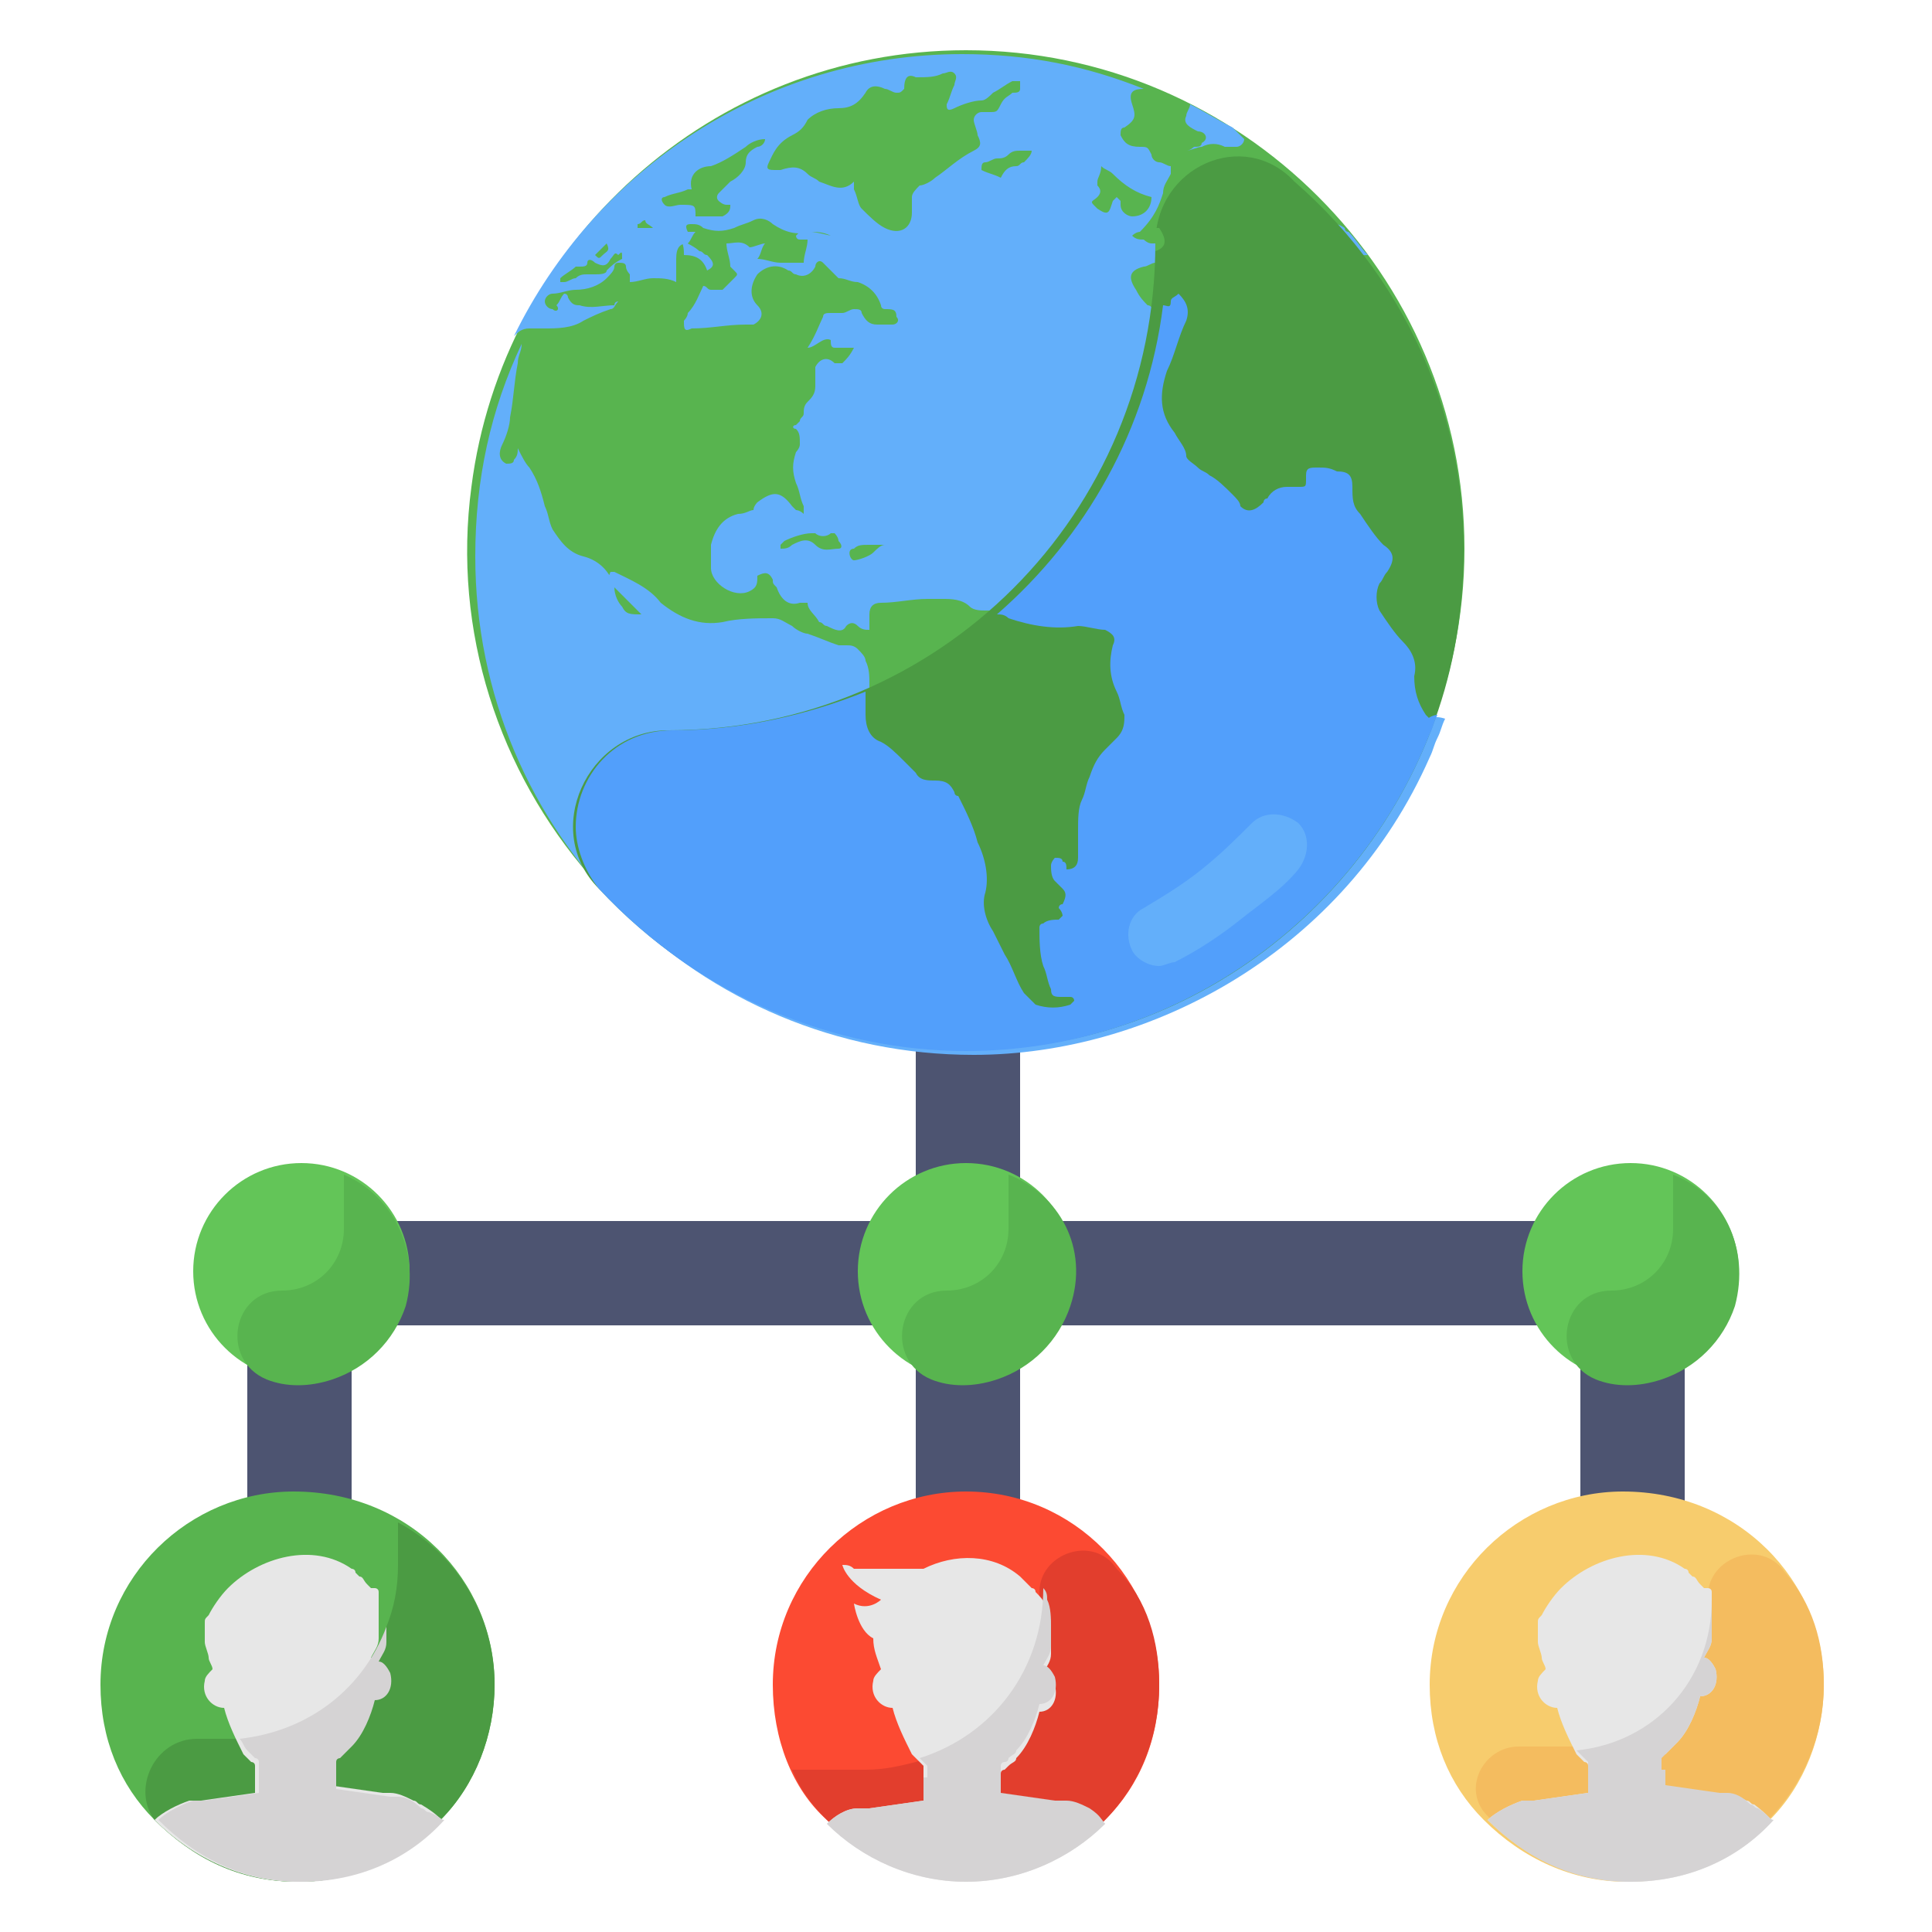
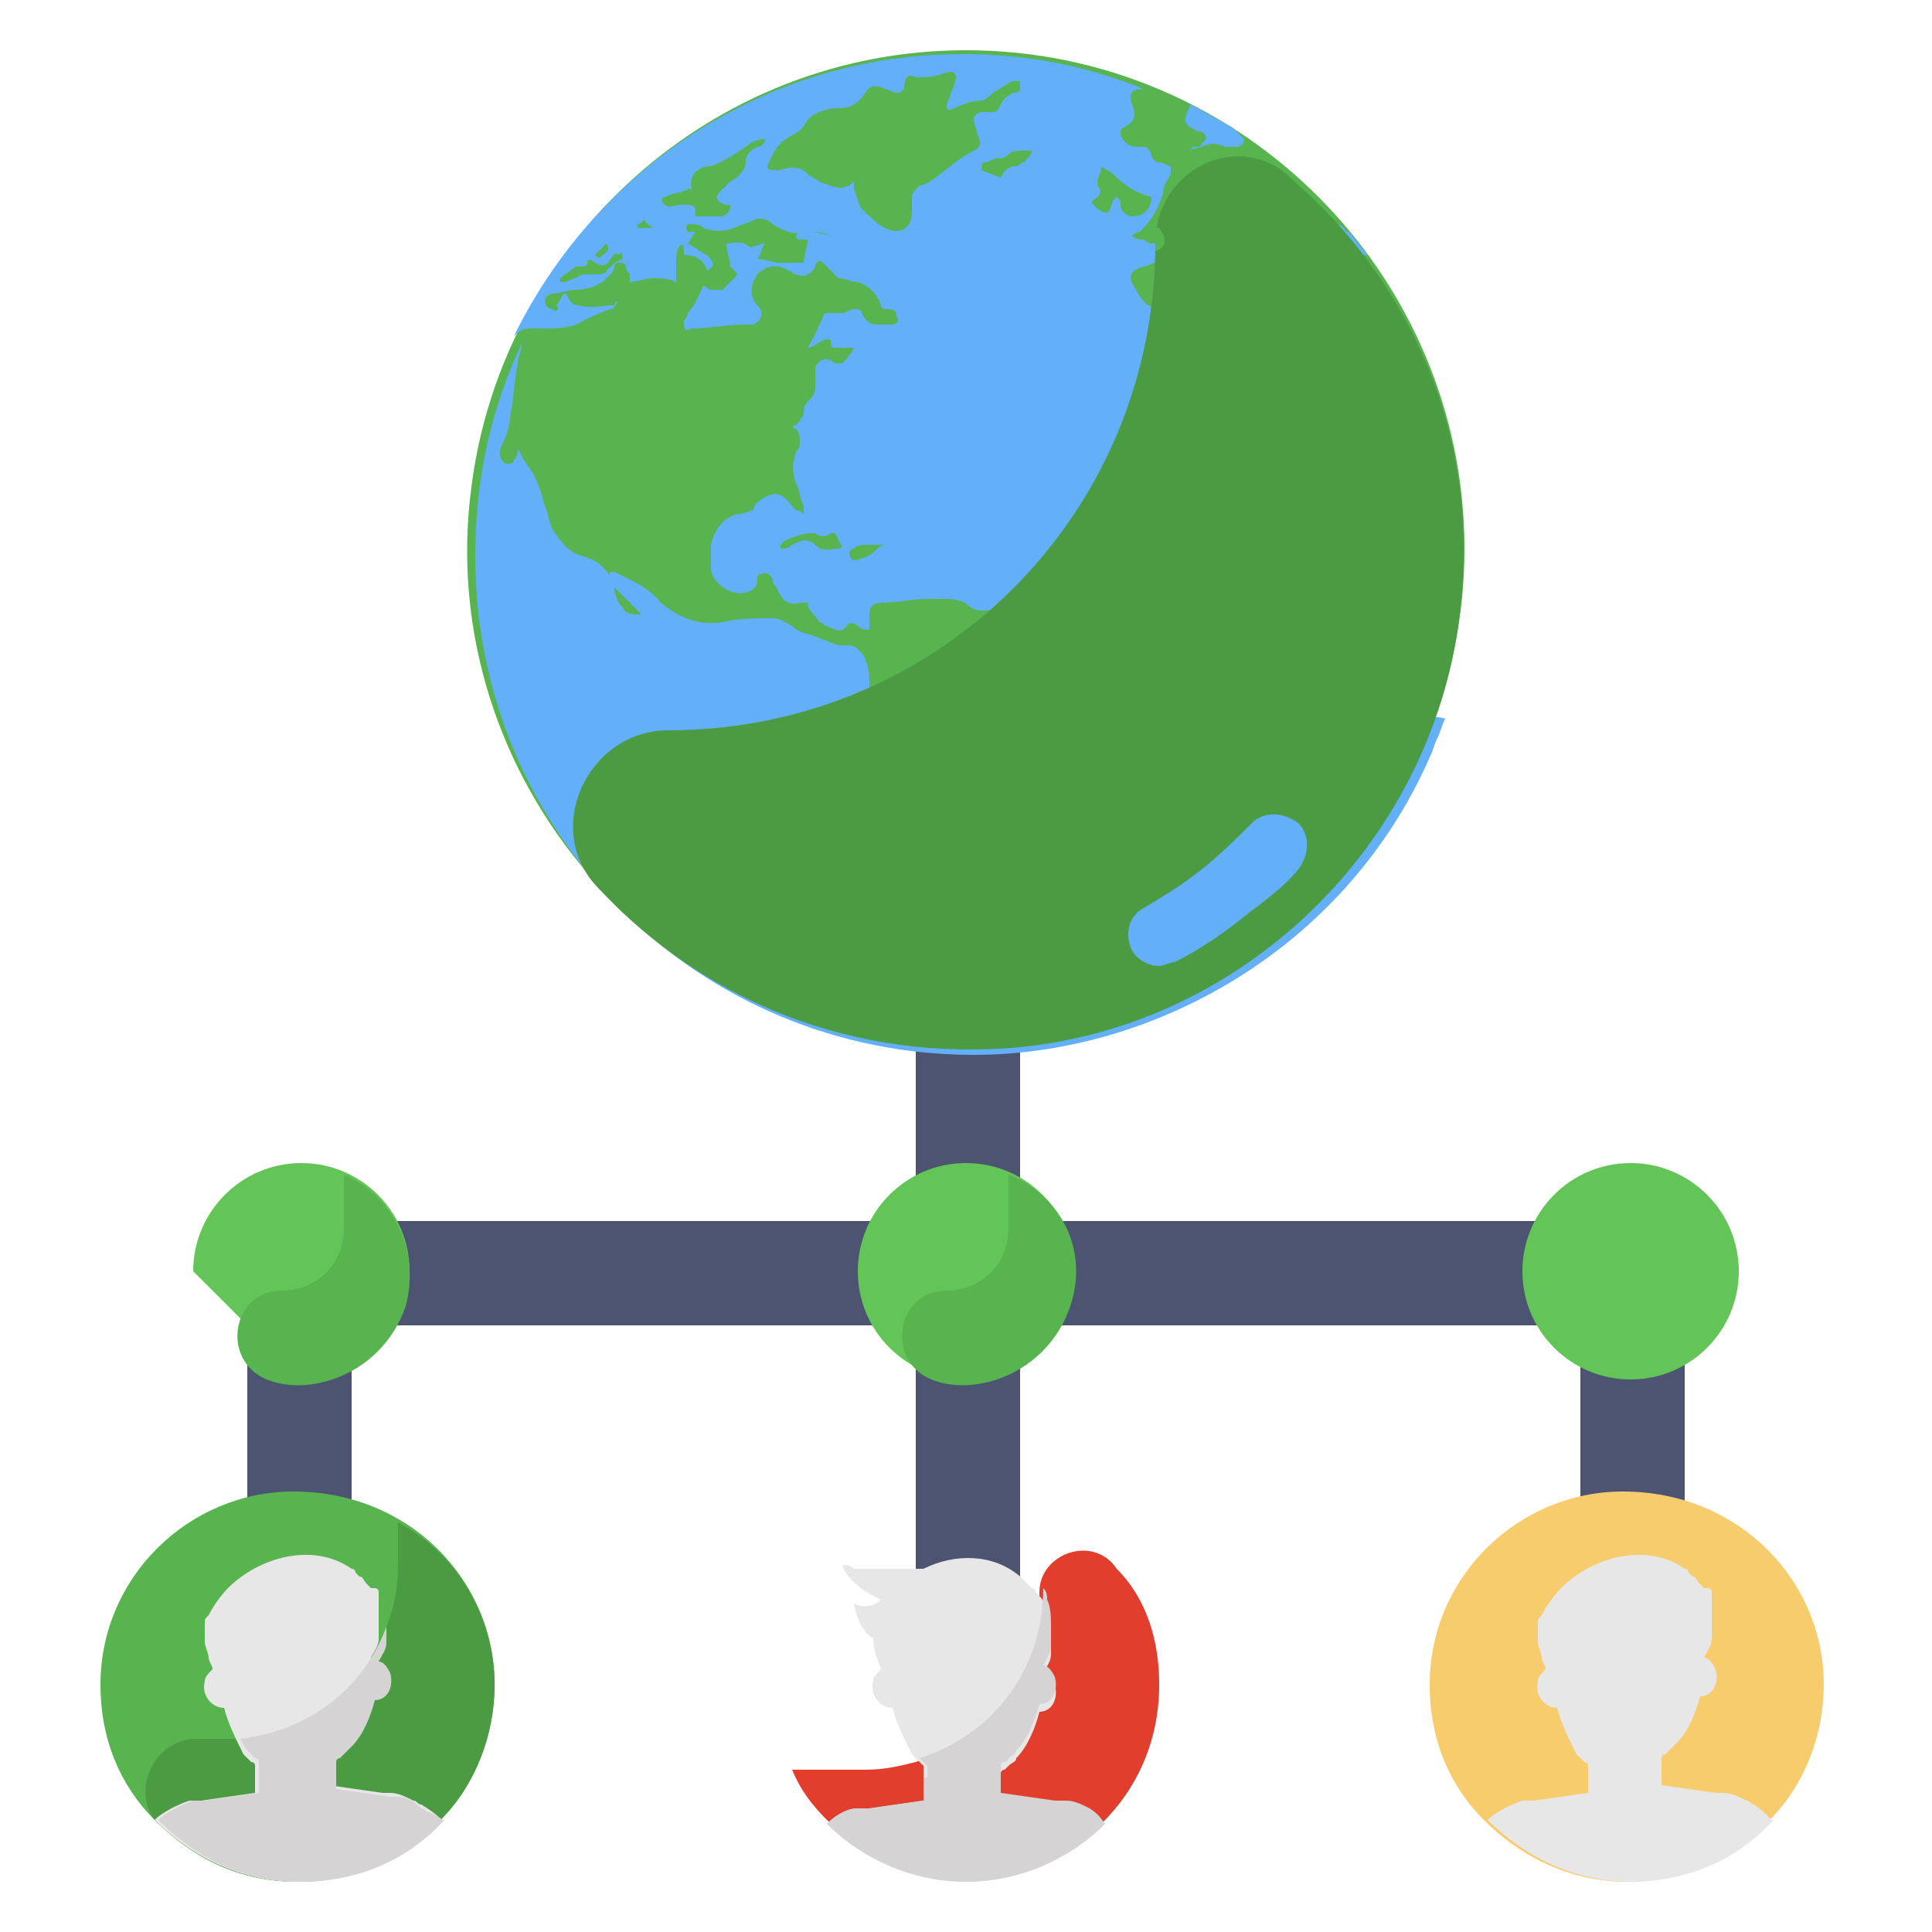
<svg xmlns="http://www.w3.org/2000/svg" width="80" height="80" viewBox="0 0 80 80" fill="none">
  <path d="M37.92 38.56H42.24V54.88H37.92V38.56ZM69.76 66.72H65.44V50.56C67.84 50.56 69.76 52.48 69.76 54.88V66.72Z" fill="#4D5471" />
  <path d="M42.24 66.72H37.92V50.56C40.32 50.56 42.24 52.48 42.24 54.88V66.72ZM14.72 66.72H10.24V54.88C10.24 52.48 12.16 50.56 14.56 50.56V66.72H14.72Z" fill="#4D5471" />
  <path d="M10.24 54.88C10.24 52.48 12.16 50.56 14.56 50.56H65.28C67.68 50.56 69.6 52.48 69.6 54.88H10.24Z" fill="#4D5471" />
  <path d="M67.52 57.12C69.994 57.12 72 55.114 72 52.64C72 50.166 69.994 48.16 67.52 48.16C65.046 48.16 63.04 50.166 63.04 52.64C63.04 55.114 65.046 57.12 67.52 57.12Z" fill="#63C558" />
-   <path d="M69.28 48.64V50.88C69.28 52.32 68.16 53.44 66.72 53.44C64.64 53.44 64.16 56.32 66.08 57.12C66.88 57.44 67.84 57.44 68.8 57.12C70.24 56.64 71.36 55.52 71.84 54.08C72.48 51.68 71.36 49.44 69.28 48.64Z" fill="#58B44F" />
  <path d="M40 57.12C42.474 57.12 44.48 55.114 44.48 52.64C44.48 50.166 42.474 48.16 40 48.16C37.526 48.16 35.52 50.166 35.52 52.64C35.52 55.114 37.526 57.12 40 57.12Z" fill="#63C558" />
  <path d="M41.76 48.64V50.88C41.76 52.32 40.64 53.44 39.2 53.44C37.12 53.44 36.64 56.32 38.56 57.12C39.36 57.44 40.32 57.44 41.28 57.12C42.72 56.64 43.84 55.52 44.32 54.08C45.12 51.68 43.84 49.44 41.76 48.64Z" fill="#58B44F" />
-   <path d="M12.48 57.12C14.954 57.12 16.96 55.114 16.96 52.64C16.96 50.166 14.954 48.16 12.48 48.16C10.006 48.16 8 50.166 8 52.64C8 55.114 10.006 57.12 12.48 57.12Z" fill="#63C558" />
+   <path d="M12.48 57.12C14.954 57.12 16.96 55.114 16.96 52.64C16.96 50.166 14.954 48.16 12.48 48.16C10.006 48.16 8 50.166 8 52.64Z" fill="#63C558" />
  <path d="M14.24 48.64V50.88C14.24 52.32 13.12 53.44 11.68 53.44C9.6 53.44 9.12 56.32 11.04 57.12C11.84 57.44 12.8 57.44 13.76 57.12C15.2 56.64 16.32 55.52 16.8 54.08C17.44 51.68 16.16 49.44 14.24 48.64ZM60.64 22.72C60.64 34.08 51.36 43.36 40 43.36C27.36 43.36 17.92 32.16 19.52 20.16C20.8 10.08 29.44 2.08 40 2.08C51.36 2.08 60.64 11.36 60.64 22.72Z" fill="#58B44F" />
  <path d="M58.88 29.92C58.4 29.44 58.08 28.8 58.24 28.16C58.24 27.68 58.08 27.2 57.76 26.72C57.44 26.4 57.12 25.92 56.8 25.44C56.64 25.12 56.64 24.64 56.8 24.32C56.96 24.16 56.96 24 57.12 23.84C57.28 23.36 57.28 23.04 56.96 22.72C56.48 22.4 56.16 21.92 56 21.44C55.84 21.12 55.68 20.64 55.68 20.32C55.68 19.84 55.52 19.68 55.04 19.68C54.72 19.68 54.4 19.68 54.24 19.52C53.92 19.52 53.76 19.52 53.76 19.84V20C53.76 20.32 53.6 20.32 53.44 20.32H52.96C52.64 20.32 52.32 20.32 52.16 20.8C52.16 20.8 52.16 20.96 52 20.96C51.68 21.28 51.36 21.28 51.04 21.12C50.88 20.96 50.72 20.8 50.72 20.64C50.4 20.32 50.08 20 49.76 19.84C49.6 19.84 49.44 19.68 49.28 19.52L48.8 19.04L48.32 18.08C47.68 17.28 47.68 16.32 48 15.52C48.32 14.88 48.48 14.08 48.8 13.44C48.96 12.96 48.8 12.64 48.48 12.32L48.16 12.64C48 12.8 48 12.8 47.84 12.8C47.68 12.8 47.68 12.64 47.52 12.64C47.36 12.48 47.2 12.32 47.04 12C46.72 11.52 46.72 11.2 47.36 11.04C47.52 11.04 47.68 10.88 47.84 10.88C48.16 10.72 48.16 10.24 47.84 10.08H47.68C47.52 10.08 47.36 9.92 47.36 9.92C47.2 9.92 47.04 9.92 46.88 9.76C47.04 9.6 47.2 9.6 47.2 9.6C47.84 8.96 48 8.48 48.16 8C48.16 7.68 48.32 7.52 48.48 7.2V6.88C48.32 6.88 48.16 6.72 48 6.72C47.84 6.72 47.68 6.56 47.68 6.4C47.52 6.08 47.52 6.08 47.2 6.08C46.72 6.08 46.56 5.92 46.4 5.6C46.4 5.44 46.4 5.28 46.56 5.28C47.04 4.96 47.04 4.8 46.88 4.32C46.72 3.84 46.88 3.68 47.36 3.68C44.96 2.72 42.56 2.24 39.84 2.24C31.68 2.24 24.64 7.04 21.28 13.92C21.44 13.76 21.6 13.6 21.92 13.6H22.56C23.04 13.6 23.68 13.6 24.16 13.28C24.48 13.12 24.8 12.96 25.28 12.8C25.44 12.8 25.44 12.64 25.6 12.48C25.6 12.48 25.44 12.48 25.44 12.64C24.96 12.64 24.48 12.8 24 12.64C23.84 12.64 23.68 12.64 23.52 12.32C23.52 12.32 23.52 12.16 23.36 12.16C23.2 12.32 23.2 12.48 23.04 12.64C23.2 12.8 23.04 12.96 22.88 12.8C22.72 12.8 22.56 12.64 22.56 12.48C22.56 12.32 22.72 12.16 22.88 12.16C23.2 12.16 23.52 12 23.84 12C24.32 12 24.8 11.84 25.12 11.52C25.28 11.36 25.44 11.2 25.44 11.04C25.44 11.04 25.44 10.88 25.6 10.88C25.76 10.88 25.92 10.88 25.92 11.04C25.92 11.2 26.08 11.36 26.08 11.36V11.68C26.4 11.68 26.72 11.52 27.04 11.52C27.36 11.52 27.68 11.52 28 11.68V10.72C28 10.24 28.16 10.08 28.48 10.08C28.64 9.92 28.64 9.76 28.8 9.6H28.48C28.32 9.28 28.48 9.28 28.64 9.28C28.8 9.28 28.96 9.28 29.12 9.44C29.6 9.6 29.92 9.6 30.4 9.44C30.72 9.28 30.88 9.28 31.2 9.12C31.52 8.96 31.84 9.12 32 9.28C32.48 9.6 32.96 9.76 33.6 9.6C33.76 9.6 34.08 9.6 34.4 9.76C33.76 9.6 33.6 9.6 33.6 9.6H33.12L32.96 9.76C32.96 9.76 32.96 9.92 33.12 9.92H33.44C33.44 10.24 33.28 10.56 33.28 10.88H32.32C32 10.88 31.68 10.72 31.36 10.72C31.52 10.56 31.52 10.24 31.68 10.08C31.52 10.08 31.2 10.24 31.04 10.24C30.72 9.92 30.4 10.08 30.08 10.08C30.08 10.4 30.24 10.72 30.24 11.04L30.4 11.2C30.56 11.36 30.56 11.36 30.4 11.52L29.92 12H29.44C29.28 12 29.28 11.84 29.12 11.84C28.96 12.16 28.8 12.64 28.48 12.96C28.48 13.12 28.32 13.28 28.32 13.28C28.32 13.6 28.32 13.76 28.64 13.6C29.44 13.6 30.08 13.44 30.88 13.44H31.2C31.52 13.28 31.68 12.96 31.36 12.64C31.04 12.32 31.04 11.84 31.36 11.36C31.68 11.04 32.16 10.88 32.64 11.2C32.8 11.2 32.8 11.36 32.96 11.36C33.28 11.52 33.6 11.36 33.76 11.04C33.76 10.88 33.92 10.72 34.08 10.88L34.24 11.04L34.72 11.52C35.04 11.52 35.2 11.68 35.52 11.68C36 11.84 36.32 12.16 36.48 12.64C36.48 12.8 36.64 12.8 36.64 12.8C36.96 12.8 37.12 12.8 37.12 13.12C37.28 13.28 37.12 13.44 36.96 13.44H36.32C36 13.44 35.84 13.28 35.68 12.96C35.68 12.8 35.52 12.8 35.36 12.8C35.2 12.8 35.04 12.96 34.88 12.96H34.4C34.24 12.96 34.08 12.96 34.08 13.12C33.92 13.44 33.76 13.92 33.44 14.4C33.76 14.4 34.08 13.92 34.4 14.08C34.4 14.24 34.4 14.4 34.56 14.4H35.36C35.2 14.72 35.04 14.88 34.88 15.04H34.56C34.24 14.72 33.92 14.88 33.76 15.2V16C33.76 16.32 33.6 16.48 33.44 16.64C33.28 16.8 33.28 16.96 33.28 17.12C33.28 17.28 33.12 17.28 33.12 17.44L32.96 17.6C32.8 17.6 32.8 17.76 32.96 17.76C33.12 17.92 33.12 18.08 33.12 18.4C33.12 18.56 32.96 18.72 32.96 18.72C32.8 19.2 32.8 19.52 32.96 20C33.12 20.32 33.12 20.64 33.28 20.96V21.28C33.12 21.12 32.96 21.12 32.96 21.12L32.8 20.96C32.32 20.32 32 20.32 31.36 20.8C31.36 20.8 31.2 20.96 31.2 21.12C31.04 21.12 30.88 21.28 30.56 21.28C29.92 21.44 29.6 21.92 29.44 22.56V23.52C29.44 24.16 30.4 24.8 31.04 24.48C31.36 24.32 31.36 24.16 31.36 23.84C31.68 23.68 31.84 23.68 32 24C32 24.16 32 24.16 32.16 24.32C32.32 24.8 32.64 25.12 33.12 24.96H33.44C33.44 25.28 33.76 25.44 33.92 25.76C34.08 25.76 34.08 25.92 34.24 25.92C34.56 26.08 34.88 26.24 35.04 25.92C35.2 25.76 35.36 25.76 35.52 25.92C35.68 26.08 35.84 26.08 36 26.08V25.44C36 25.12 36.16 24.96 36.48 24.96C37.12 24.96 37.76 24.8 38.4 24.8H39.04C39.36 24.8 39.84 24.8 40.16 25.12C40.32 25.28 40.64 25.28 40.8 25.28H41.44C41.6 25.28 41.76 25.44 41.92 25.44C42.88 25.92 43.84 25.92 44.8 25.76C45.12 25.76 45.6 25.76 45.92 25.92C46.24 25.92 46.4 26.08 46.24 26.56C46.08 27.2 46.24 27.84 46.4 28.48C46.56 28.8 46.72 29.12 46.72 29.44C46.88 29.76 46.72 30.08 46.4 30.4L45.92 30.88C45.6 31.2 45.44 31.52 45.28 32C45.28 32.32 45.12 32.64 44.96 32.96C44.8 33.44 44.64 33.76 44.8 34.24V35.36C44.8 35.68 44.64 35.84 44.32 35.84C44.32 35.68 44.16 35.68 44.16 35.52C44 35.52 43.84 35.36 43.84 35.36C43.68 35.36 43.68 35.52 43.68 35.68C43.68 35.84 43.84 36.16 43.84 36.32C43.84 36.48 44 36.64 44.16 36.64C44.32 36.96 44.32 37.12 44.16 37.28L44 37.44C44 37.6 44.16 37.6 44.16 37.76L44 37.92C43.84 37.92 43.52 38.08 43.36 38.08L43.2 38.24C43.2 38.72 43.36 39.36 43.36 39.84C43.36 40.16 43.52 40.48 43.68 40.8C44.32 42.56 42.72 41.44 42.56 41.12C42.24 40.64 42.08 40 41.76 39.52L41.28 38.56C40.96 38.08 40.96 37.6 40.96 36.96C41.12 36.16 40.96 35.52 40.64 34.88C40.32 34.24 40 33.6 39.84 32.96C39.84 32.96 39.84 32.8 39.68 32.8C39.52 32.48 39.36 32.32 38.88 32.32C38.56 32.32 38.24 32.16 38.08 32L37.6 31.52C37.28 31.2 37.12 30.88 36.64 30.72C36.16 30.56 36 30.08 36 29.6V28.32C36 28 36 27.68 35.84 27.36C35.84 27.2 35.68 27.04 35.52 26.88C35.36 26.72 35.2 26.72 35.04 26.72H34.72C34.24 26.56 33.92 26.4 33.44 26.24C33.28 26.24 32.96 26.08 32.8 25.92C32.48 25.76 32.32 25.6 32 25.6C31.36 25.6 30.56 25.6 29.92 25.76C28.96 25.92 28.16 25.6 27.36 24.96C26.88 24.32 26.08 24 25.44 23.68H25.28C25.12 24 25.28 24.16 25.44 24.32L26.08 24.96L26.56 25.44C26.08 25.44 25.92 25.44 25.76 25.12C25.6 24.96 25.44 24.64 25.44 24.32C25.28 23.68 24.8 23.2 24.16 23.04C23.52 22.88 23.2 22.4 22.88 21.92C22.72 21.6 22.72 21.28 22.56 20.96C22.4 20.32 22.24 19.84 21.92 19.36C21.76 19.2 21.6 18.88 21.44 18.56C21.44 18.72 21.44 18.88 21.28 19.04C21.28 19.2 21.12 19.2 20.96 19.2C20.64 19.04 20.64 18.72 20.8 18.4C20.96 18.08 21.12 17.6 21.12 17.28C21.28 16.48 21.28 15.84 21.44 15.04C21.44 14.72 21.6 14.56 21.6 14.24C20.32 16.96 19.68 19.84 19.68 23.04C19.68 34.56 28.96 43.68 40.32 43.68C47.68 43.68 55.68 39.36 59.2 31.36C59.36 31.04 59.36 30.88 59.52 30.56C59.68 30.24 59.68 30.08 59.84 29.76C59.36 29.6 59.04 29.76 58.88 29.92ZM25.12 10.08C25.28 10.4 25.12 10.4 24.96 10.56C24.8 10.72 24.8 10.72 24.64 10.56L25.12 10.08ZM25.76 10.72C25.44 10.88 25.28 11.04 25.12 11.2C25.12 11.36 24.8 11.36 24.64 11.36H24.32C24.16 11.36 24 11.36 23.84 11.52C23.68 11.52 23.52 11.68 23.36 11.68H23.2V11.52C23.36 11.36 23.68 11.2 23.84 11.04H24C24.16 11.04 24.32 11.04 24.32 10.88C24.32 10.72 24.48 10.72 24.64 10.88C24.96 11.04 25.12 11.04 25.28 10.72C25.44 10.56 25.44 10.4 25.6 10.56C25.76 10.4 25.76 10.4 25.76 10.72C25.76 10.56 25.76 10.56 25.76 10.72ZM27.04 9.44H26.4V9.28C26.56 9.28 26.56 9.12 26.72 9.12C26.72 9.28 26.88 9.28 27.04 9.44ZM34.72 22.72C34.4 22.72 34.08 22.88 33.76 22.56C33.44 22.24 33.12 22.4 32.8 22.56C32.64 22.72 32.48 22.72 32.32 22.72V22.56L32.48 22.4C32.8 22.24 33.28 22.08 33.6 22.08H33.76C33.92 22.24 34.24 22.24 34.4 22.08H34.56C34.56 22.08 34.72 22.24 34.72 22.4C34.88 22.56 34.88 22.72 34.72 22.72ZM36.16 22.88C36 23.04 35.52 23.2 35.36 23.2C35.2 23.2 35.04 22.72 35.36 22.72C35.52 22.56 35.68 22.56 36 22.56H36.64C36.48 22.56 36.32 22.72 36.16 22.88ZM45.44 8.16C45.6 8 45.6 7.84 45.44 7.68V7.52C45.44 7.36 45.6 7.2 45.6 6.88C45.76 7.04 45.92 7.04 46.08 7.2C46.56 7.68 47.04 8 47.68 8.16C47.68 8.64 47.36 8.96 46.88 8.96C46.72 8.96 46.4 8.8 46.4 8.48V8.32L46.24 8.16L46.08 8.32C45.92 8.8 45.92 8.96 45.44 8.64L45.28 8.48C45.12 8.32 45.28 8.32 45.44 8.16ZM31.36 6.08C31.04 6.24 30.88 6.4 30.88 6.72C30.88 7.04 30.56 7.36 30.24 7.52L29.76 8C29.76 8 29.6 8.16 29.76 8.32C29.76 8.32 29.92 8.48 30.08 8.48H30.24C30.24 8.64 30.24 8.8 29.92 8.96H28.8C28.8 8.48 28.8 8.48 28.16 8.48C28 8.48 27.68 8.64 27.52 8.48C27.36 8.32 27.36 8.16 27.52 8.16C27.84 8 28.16 8 28.48 7.84H28.64C28.48 7.2 28.96 6.88 29.44 6.88C29.92 6.72 30.4 6.4 30.88 6.08C31.04 5.92 31.36 5.76 31.68 5.76C31.68 5.92 31.52 6.08 31.36 6.08ZM40.32 6.24C39.68 6.56 39.2 7.04 38.72 7.36C38.56 7.52 38.24 7.68 38.08 7.68C37.92 7.84 37.76 8 37.76 8.16V8.8C37.76 9.44 37.28 9.76 36.64 9.44C36.32 9.28 36 8.96 35.68 8.64C35.52 8.48 35.52 8.16 35.36 7.84V7.52C34.88 8 34.4 7.68 33.92 7.52C33.76 7.36 33.6 7.36 33.44 7.2C33.12 6.88 32.8 6.88 32.32 7.04H32.16C31.84 7.04 31.68 7.04 31.84 6.72C32 6.4 32.16 5.92 32.8 5.6C33.12 5.44 33.28 5.28 33.44 4.96C33.76 4.64 34.24 4.48 34.72 4.48C35.2 4.48 35.52 4.32 35.84 3.84C36 3.52 36.32 3.52 36.64 3.68C36.8 3.68 36.96 3.84 37.12 3.84C37.28 3.84 37.28 3.84 37.44 3.68C37.44 3.2 37.6 3.04 37.92 3.2C38.4 3.2 38.72 3.2 39.04 3.04C39.2 3.04 39.36 2.88 39.52 3.04C39.68 3.2 39.52 3.36 39.52 3.52C39.36 3.84 39.36 4 39.2 4.32C39.2 4.48 39.2 4.64 39.52 4.48C39.84 4.32 40.32 4.16 40.64 4.16C40.8 4.16 40.96 4 41.12 3.84C41.44 3.68 41.6 3.52 41.92 3.36H42.24V3.68C42.24 3.84 42.08 3.84 41.92 3.84C41.76 4 41.6 4 41.44 4.32C41.28 4.64 41.28 4.64 40.96 4.64H40.64C40.48 4.64 40.32 4.8 40.32 4.96C40.32 5.12 40.48 5.44 40.48 5.6C40.64 5.92 40.64 6.08 40.32 6.24ZM40.8 6.72C40.96 6.72 41.12 6.56 41.28 6.56C41.44 6.56 41.6 6.56 41.76 6.4C41.92 6.24 42.08 6.24 42.24 6.24H42.72C42.72 6.4 42.56 6.56 42.4 6.72C42.24 6.72 42.24 6.88 42.08 6.88C41.76 6.88 41.6 7.04 41.44 7.36C41.12 7.2 40.96 7.2 40.64 7.04C40.64 6.88 40.64 6.72 40.8 6.72Z" fill="#63AFFA" />
  <path d="M54.56 10.88L54.88 11.2C54.72 11.36 54.56 11.36 54.56 11.52C54.4 11.68 54.24 11.68 54.08 11.68C53.92 11.68 53.76 11.52 53.6 11.52C53.28 11.36 52.96 11.2 52.64 11.52C52.48 11.52 52.32 11.68 52.16 11.68V11.52C52.32 10.88 52.16 10.72 51.52 10.88C50.72 11.04 50.08 11.36 49.44 12.16H48.8C49.12 11.84 49.28 11.36 48.96 11.04C48.96 10.88 48.8 10.72 48.8 10.56C48.8 10.56 48.8 10.4 48.96 10.4L49.12 10.24C49.92 9.6 50.4 9.44 51.2 9.6H51.52C51.84 9.76 52.16 9.76 52.48 9.92V10.24C52.48 10.4 52.64 10.4 52.64 10.4C52.8 10.4 52.96 10.24 52.96 10.08C52.96 9.92 52.96 9.76 52.8 9.6H52.48C52.16 9.44 51.84 9.44 51.52 9.28C51.36 9.28 51.36 9.12 51.36 9.12L51.52 8.96H52C52.96 9.28 53.92 9.76 54.72 10.4H54.88C54.88 10.08 55.04 9.92 55.04 9.76C55.04 9.28 55.2 9.12 55.68 9.44C55.68 9.44 55.68 9.6 55.84 9.6C56.16 9.92 56.32 10.24 56.64 10.56C56 10.56 55.36 10.72 54.56 10.88ZM51.04 5.28C50.88 5.28 50.88 5.28 51.04 5.28C50.4 4.96 49.92 4.64 49.28 4.32C49.28 4.48 49.12 4.64 49.12 4.8C48.96 5.12 49.28 5.28 49.6 5.44C49.92 5.44 50.08 5.76 49.76 5.92C49.76 6.08 49.6 6.08 49.44 6.08C49.44 6.08 49.28 6.24 49.12 6.24C49.28 6.24 49.6 6.08 49.76 6.08C50.08 5.92 50.4 5.92 50.72 6.08H51.2C51.36 6.08 51.52 5.92 51.52 5.76L51.04 5.28ZM29.28 11.2C29.12 10.72 28.8 10.56 28.32 10.56C28.32 10.4 28.32 10.08 28.16 9.92C28.48 10.08 28.8 10.24 28.96 10.4C29.12 10.4 29.12 10.56 29.28 10.56C29.6 10.88 29.6 11.04 29.28 11.2Z" fill="#63AFFA" />
  <path d="M47.84 10.08C47.84 21.28 38.88 30.24 27.68 30.24C24.32 30.24 22.4 34.4 24.8 36.8C29.12 41.44 35.36 44 42.24 43.36C51.84 42.4 59.52 34.56 60.48 25.12C61.28 18.08 58.4 11.68 53.6 7.52C51.52 5.28 47.84 6.88 47.84 10.08Z" fill="#4B9B43" />
  <path d="M47.84 10.4V9.44H48C48.32 9.92 48.32 10.24 47.84 10.4Z" fill="#58B44F" />
-   <path d="M59.52 29.6C59.36 29.92 59.36 30.08 59.2 30.4C56.16 38.08 48.64 43.52 40 43.52C34.56 43.52 28.96 41.28 24.8 36.8C24.16 36 23.84 35.04 23.84 34.24C23.84 32.16 25.44 30.24 27.84 30.24C30.72 30.24 33.44 29.6 35.84 28.64V29.6C35.84 30.08 36 30.56 36.48 30.72C36.8 30.88 37.12 31.2 37.44 31.52L37.92 32C38.08 32.32 38.4 32.32 38.72 32.32C39.2 32.32 39.36 32.48 39.52 32.8C39.52 32.8 39.52 32.96 39.68 32.96C40 33.6 40.32 34.24 40.48 34.88C40.8 35.52 40.96 36.32 40.8 36.96C40.64 37.44 40.8 38.08 41.12 38.56L41.6 39.52C41.92 40 42.08 40.64 42.4 41.12L42.88 41.6C43.36 41.76 43.84 41.76 44.32 41.6L44.48 41.44C44.48 41.44 44.48 41.28 44.32 41.28H44C43.68 41.28 43.52 41.28 43.52 40.96C43.36 40.64 43.36 40.32 43.2 40C43.04 39.52 43.04 38.88 43.04 38.4C43.04 38.4 43.04 38.24 43.2 38.24C43.36 38.08 43.68 38.08 43.84 38.08L44 37.92C44 37.92 44 37.76 43.84 37.6C43.84 37.6 43.84 37.44 44 37.44C44.16 37.12 44.16 36.96 44 36.8L43.68 36.48C43.52 36.32 43.52 36 43.52 35.84C43.52 35.68 43.68 35.52 43.68 35.52C43.84 35.52 44 35.52 44 35.68C44.16 35.68 44.16 35.84 44.16 36C44.48 36 44.64 35.84 44.64 35.52V34.4C44.64 33.92 44.64 33.44 44.8 33.12C44.96 32.8 44.96 32.48 45.12 32.16C45.28 31.68 45.44 31.36 45.76 31.04L46.24 30.56C46.56 30.24 46.56 29.92 46.56 29.6C46.4 29.28 46.4 28.96 46.24 28.64C45.92 28 45.92 27.36 46.08 26.72C46.24 26.4 46.08 26.24 45.76 26.08C45.44 26.08 44.96 25.92 44.64 25.92C43.68 26.08 42.72 25.92 41.76 25.6C41.6 25.44 41.44 25.44 41.28 25.44C44.96 22.24 47.52 17.76 48.16 12.64C48.32 12.64 48.48 12.8 48.48 12.48C48.48 12.32 48.64 12.32 48.8 12.16C49.12 12.48 49.28 12.8 49.12 13.28C48.8 13.92 48.64 14.72 48.32 15.36C48 16.32 48 17.12 48.64 17.92C48.8 18.24 49.12 18.56 49.12 18.88C49.12 19.04 49.44 19.2 49.6 19.36C49.76 19.52 49.92 19.52 50.08 19.68C50.4 19.84 50.72 20.16 51.04 20.48C51.2 20.64 51.36 20.8 51.36 20.96C51.68 21.28 52 21.12 52.32 20.8C52.32 20.8 52.32 20.64 52.48 20.64C52.64 20.32 52.96 20.16 53.28 20.16H53.76C54.08 20.16 54.08 20.16 54.08 19.84V19.68C54.08 19.36 54.24 19.36 54.56 19.36C54.88 19.36 55.04 19.36 55.36 19.52C55.84 19.52 56 19.68 56 20.16C56 20.64 56 20.96 56.32 21.28C56.64 21.76 56.96 22.24 57.28 22.56C57.76 22.88 57.76 23.2 57.44 23.68C57.28 23.84 57.28 24 57.12 24.16C56.96 24.48 56.96 24.96 57.12 25.28C57.44 25.76 57.76 26.24 58.08 26.56C58.4 26.88 58.72 27.36 58.56 28C58.56 28.64 58.72 29.12 59.04 29.6L59.2 29.76C59.04 29.76 59.36 29.6 59.52 29.6Z" fill="#529FFB" />
  <path d="M48 40C47.52 40 47.04 39.68 46.88 39.36C46.56 38.72 46.72 37.92 47.36 37.6C48.16 37.12 48.96 36.64 49.76 36C50.56 35.36 51.2 34.72 51.84 34.08C52.32 33.6 53.12 33.6 53.76 34.08C54.24 34.56 54.24 35.36 53.76 36C53.12 36.8 52.16 37.44 51.36 38.08C50.56 38.72 49.6 39.36 48.64 39.84C48.48 39.84 48.16 40 48 40Z" fill="#63AFFA" />
  <path d="M20.48 69.76C20.48 71.84 19.68 73.92 18.24 75.36C16.8 76.96 14.72 77.92 12.32 77.92C10.08 77.92 8 76.96 6.4 75.36C4.96 73.92 4.16 72 4.16 69.76C4.16 65.28 7.84 61.76 12.16 61.76C16.96 61.76 20.48 65.44 20.48 69.76Z" fill="#58B44F" />
  <path d="M20.48 69.76C20.48 71.84 19.68 73.92 18.24 75.36C16.8 76.96 14.72 77.92 12.32 77.92C9.92 77.92 8 76.96 6.4 75.36C5.44 74.08 6.4 72 8.16 72H9.92C12.8 71.68 15.04 69.92 16 67.36C16.32 66.56 16.48 65.76 16.48 64.8V63.04C18.88 64.32 20.48 66.88 20.48 69.76Z" fill="#4B9B43" />
-   <path d="M48 69.76C48 72 47.2 73.92 45.76 75.36C44.32 76.8 42.24 77.76 40 77.76C37.76 77.76 35.68 76.8 34.24 75.36C32.8 74.08 32 72 32 69.76C32 65.28 35.68 61.76 40 61.76C44.48 61.76 48 65.44 48 69.76Z" fill="#FC4A32" />
  <path d="M48 69.76C48 74.4 44.32 77.76 40 77.76C37.76 77.76 35.68 76.8 34.24 75.36C33.6 74.72 33.12 74.08 32.8 73.28H35.84C36.64 73.28 37.28 73.12 37.92 72.96C40.96 72 43.04 69.28 43.04 65.92C43.04 64.32 45.28 63.52 46.24 64.96C47.52 66.24 48 68 48 69.76Z" fill="#E23E2D" />
  <path d="M45.76 75.52C44.32 76.96 42.24 77.92 40 77.92C37.76 77.92 35.68 76.96 34.24 75.52C34.56 75.2 35.04 74.88 35.52 74.88H36L38.24 74.56V73.12L38.08 72.96L37.92 72.8L37.76 72.64C37.44 72 37.12 71.36 36.96 70.72C36.48 70.72 36 70.24 36.16 69.6C36.16 69.44 36.32 69.28 36.48 69.12C36.32 68.64 36.16 68.32 36.16 67.84C35.52 67.52 35.36 66.4 35.36 66.4C36 66.72 36.48 66.24 36.48 66.24C35.04 65.6 34.88 64.8 34.88 64.8C35.04 64.8 35.2 64.8 35.36 64.96H38.24C39.52 64.32 41.12 64.32 42.24 65.28L42.56 65.6L42.72 65.76C42.72 65.76 42.88 65.76 42.88 65.92C43.04 66.08 43.2 66.24 43.36 66.56C43.52 66.88 43.52 67.36 43.52 67.68V68.48C43.52 68.8 43.36 68.96 43.2 69.28C43.36 69.28 43.52 69.44 43.68 69.76C43.84 70.4 43.52 70.88 43.04 70.88C42.88 71.52 42.56 72.32 42.08 72.8C42.08 72.96 41.92 72.96 41.76 73.12L41.6 73.28C41.6 73.28 41.44 73.28 41.44 73.44V74.56L43.68 74.88H44.16C44.48 74.88 44.8 75.04 45.12 75.2C45.6 75.2 45.6 75.36 45.76 75.52Z" fill="#E7E7E7" />
  <path d="M45.76 75.52C44.32 76.96 42.24 77.92 40 77.92C37.76 77.92 35.68 76.96 34.24 75.52C34.56 75.2 35.04 74.88 35.52 74.88H36L38.24 74.56V73.6H38.4V73.12L38.24 72.96L38.08 72.8C41.12 71.84 43.2 69.12 43.2 65.76C43.36 65.92 43.36 66.08 43.36 66.24C43.52 66.56 43.52 67.04 43.52 67.36V68.16C43.52 68.48 43.36 68.64 43.2 68.96C43.36 68.96 43.52 69.12 43.68 69.44C43.84 70.08 43.52 70.56 43.04 70.56C42.88 71.2 42.56 72 42.08 72.48C42.08 72.64 41.92 72.64 41.76 72.8C41.76 72.8 41.76 72.96 41.6 72.96C41.6 72.96 41.44 72.96 41.44 73.12V74.24L43.68 74.56H44.16C44.48 74.56 44.8 74.72 45.12 74.88C45.6 75.2 45.6 75.36 45.76 75.52Z" fill="#D5D3D4" />
  <path d="M18.24 75.36C16.8 76.96 14.72 77.92 12.32 77.92C10.08 77.92 8 76.96 6.4 75.36C6.72 75.04 7.36 74.72 7.84 74.56H8.32L10.56 74.24V73.12C10.56 72.96 10.4 72.96 10.4 72.96L10.24 72.8L10.08 72.64C9.76 72 9.44 71.36 9.28 70.72C8.8 70.72 8.32 70.24 8.48 69.6C8.48 69.44 8.64 69.28 8.8 69.12C8.8 68.96 8.64 68.8 8.64 68.64C8.64 68.48 8.48 68.16 8.48 68V67.2C8.48 67.04 8.48 67.04 8.64 66.88C8.8 66.56 9.12 66.08 9.44 65.76C10.72 64.48 12.96 63.84 14.56 64.96C14.56 64.96 14.72 64.96 14.72 65.12L14.88 65.28C15.04 65.28 15.04 65.44 15.2 65.6L15.36 65.76H15.52C15.52 65.76 15.68 65.76 15.68 65.92V67.84C15.68 68.16 15.52 68.32 15.36 68.64C15.52 68.64 15.68 68.8 15.84 69.12C16 69.76 15.68 70.24 15.2 70.24C15.04 70.88 14.72 71.68 14.24 72.16L13.76 72.64C13.76 72.64 13.6 72.64 13.6 72.8V73.92L15.84 74.24H16.16C16.48 74.24 16.8 74.4 17.12 74.56C17.28 74.56 17.28 74.72 17.44 74.72C18.24 75.2 18.24 75.36 18.24 75.36Z" fill="#E7E7E7" />
  <path d="M18.4 75.36C16.96 76.96 14.88 77.92 12.48 77.92C10.08 77.92 8.16 76.96 6.56 75.36C6.88 75.04 7.52 74.72 8 74.56H8.48L10.72 74.24V72.96C10.72 72.8 10.56 72.8 10.56 72.8L10.4 72.64L10.24 72.48C10.08 72.32 10.08 72.16 9.92 72C12.8 71.68 15.04 69.92 16 67.36V68C16 68.32 15.84 68.48 15.68 68.8C15.84 68.8 16 68.96 16.16 69.28C16.32 69.92 16 70.4 15.52 70.4C15.36 71.04 15.04 71.84 14.56 72.32L14.08 72.8C14.08 72.8 13.92 72.8 13.92 72.96V74.08L16.16 74.4H16.48C16.8 74.4 17.12 74.56 17.44 74.88C17.6 74.88 17.6 75.04 17.76 75.04C18.24 75.2 18.24 75.36 18.4 75.36Z" fill="#D5D3D4" />
  <path d="M75.52 69.76C75.52 71.84 74.72 73.92 73.28 75.36C71.84 76.96 69.76 77.92 67.36 77.92C65.12 77.92 63.04 76.96 61.44 75.36C60 73.92 59.2 72 59.2 69.76C59.2 65.28 62.88 61.76 67.2 61.76C72 61.76 75.52 65.44 75.52 69.76Z" fill="#F7CC6D" />
-   <path d="M75.52 69.76C75.52 74.08 72 77.76 67.52 77.76C65.28 77.76 63.2 76.8 61.6 75.2C60.48 74.08 61.44 72.32 62.88 72.32H65.12C68.32 72 70.72 69.44 70.72 66.08C70.72 64.48 72.96 63.68 73.92 65.12C75.04 66.4 75.52 68 75.52 69.76Z" fill="#F4BC5F" />
  <path d="M73.44 75.36C72 76.96 69.92 77.92 67.52 77.92C65.28 77.92 63.2 76.96 61.6 75.36C61.92 75.04 62.56 74.72 63.04 74.56H63.52L65.76 74.24V73.12C65.76 72.96 65.6 72.96 65.6 72.96L65.44 72.8L65.28 72.64C64.96 72 64.64 71.36 64.48 70.72C64 70.72 63.52 70.24 63.68 69.6C63.68 69.44 63.84 69.28 64 69.12C64 68.96 63.84 68.8 63.84 68.64C63.84 68.48 63.68 68.16 63.68 68V67.2C63.68 67.04 63.68 67.04 63.84 66.88C64 66.56 64.32 66.08 64.64 65.76C65.92 64.48 68.16 63.84 69.76 64.96C69.76 64.96 69.92 64.96 69.92 65.12L70.08 65.28C70.24 65.28 70.24 65.44 70.4 65.6L70.56 65.76H70.72C70.72 65.76 70.88 65.76 70.88 65.92V67.84C70.88 68.16 70.72 68.32 70.56 68.64C70.72 68.64 70.88 68.8 71.04 69.12C71.2 69.76 70.88 70.24 70.4 70.24C70.24 70.88 69.92 71.68 69.44 72.16L68.96 72.64C68.96 72.64 68.8 72.64 68.8 72.8V73.92L71.04 74.24H71.36C71.68 74.24 72 74.4 72.32 74.56C72.48 74.56 72.48 74.72 72.64 74.72C73.28 75.2 73.28 75.36 73.44 75.36Z" fill="#E7E7E7" />
-   <path d="M73.44 75.36C72 76.96 69.92 77.92 67.52 77.92C65.12 77.92 63.2 76.96 61.6 75.36C61.92 75.04 62.56 74.72 63.04 74.56H63.52L65.76 74.24V72.96L65.6 72.8L65.44 72.64L65.28 72.48C68.48 72.16 70.88 69.6 70.88 66.24V67.84C70.88 68.16 70.72 68.32 70.56 68.64C70.72 68.64 70.88 68.8 71.04 69.12C71.2 69.76 70.88 70.24 70.4 70.24C70.24 70.88 69.92 71.68 69.44 72.16L68.96 72.64L68.8 72.8V73.28H68.96V73.92L71.2 74.24H71.52C71.84 74.24 72.16 74.4 72.48 74.72C72.64 74.72 72.64 74.88 72.8 74.88C73.28 75.2 73.28 75.36 73.44 75.36Z" fill="#D5D3D4" />
</svg>